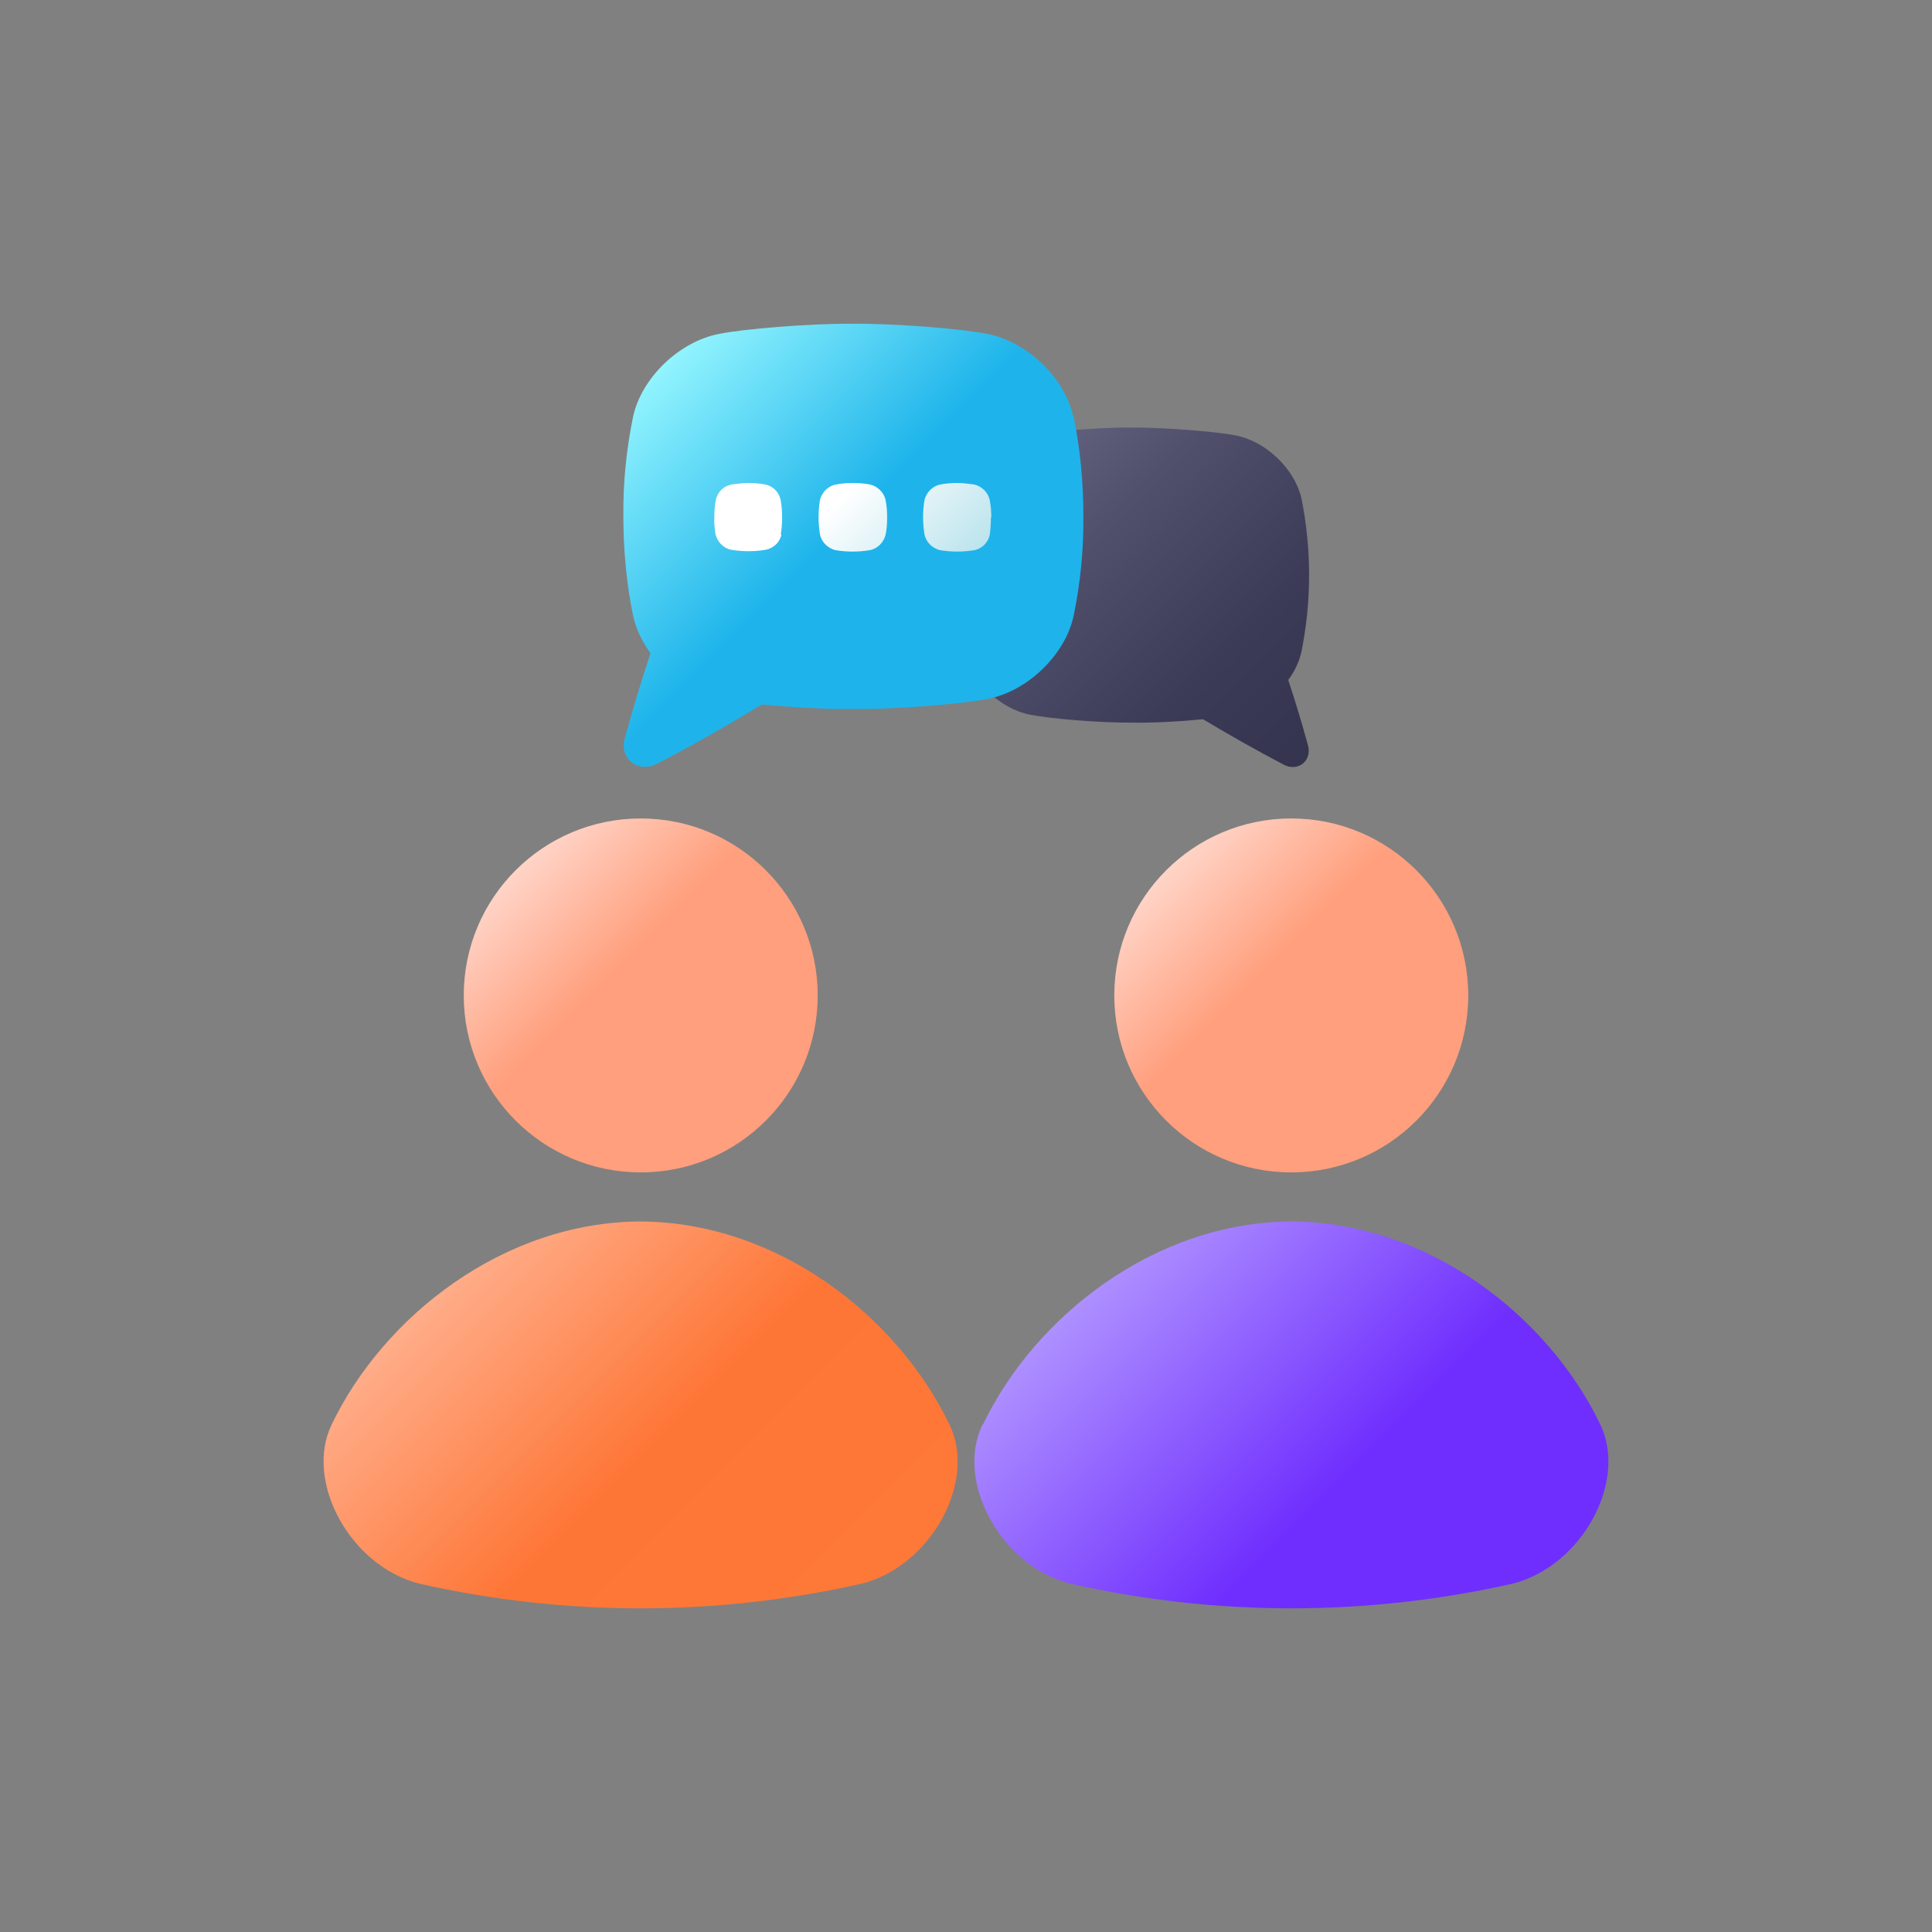
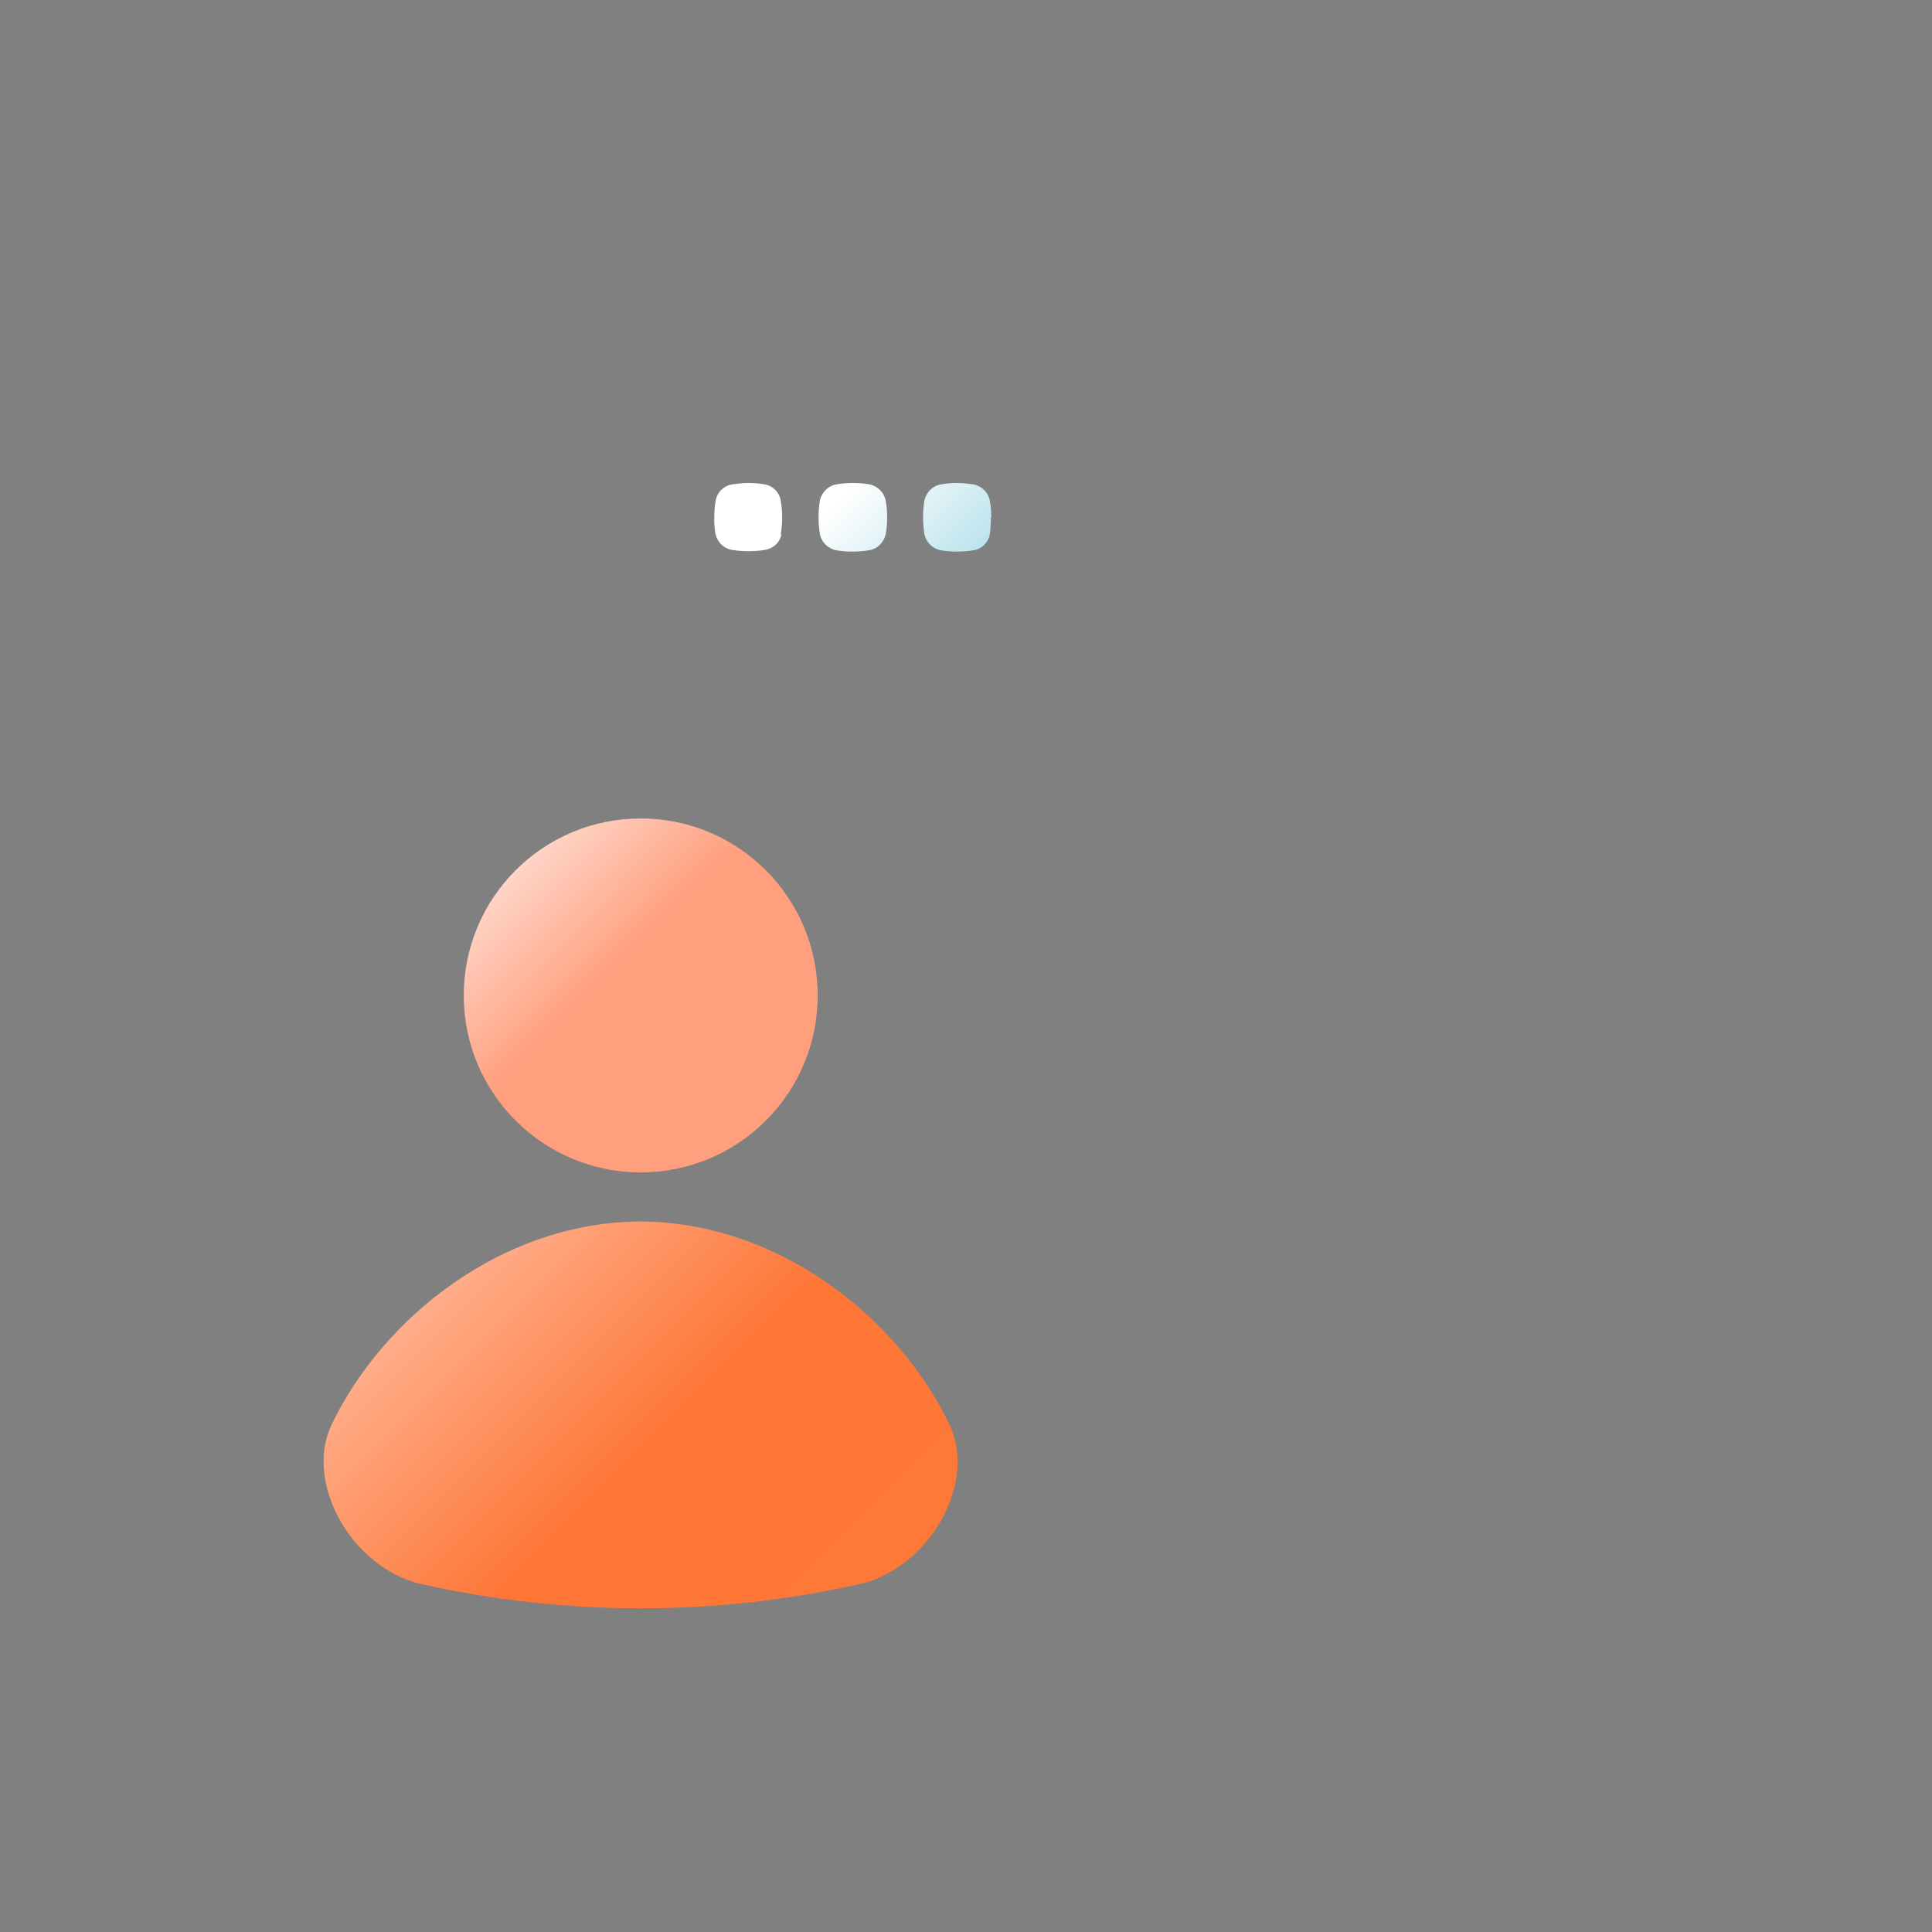
<svg xmlns="http://www.w3.org/2000/svg" xmlns:xlink="http://www.w3.org/1999/xlink" id="people-chat" version="1.1" viewBox="0 0 512 512">
  <rect x="0" y="0" width="512" height="512" fill="#808080" stroke="none" />
  <defs>
    <style>
      .st0 {
        fill: url(#_무제_그라디언트);
      }

      .st1 {
        fill: url(#_무제_그라디언트_5);
      }

      .st2 {
        fill: url(#_무제_그라디언트_8);
      }

      .st3 {
        fill: url(#_무제_그라디언트_2);
      }

      .st4 {
        fill: url(#_무제_그라디언트_6);
      }

      .st5 {
        fill: url(#_무제_그라디언트_61);
      }

      .st6 {
        fill: url(#_무제_그라디언트_3);
      }

      .st7 {
        fill: url(#_무제_그라디언트_7);
      }
    </style>
    <radialGradient id="_무제_그라디언트" data-name="무제 그라디언트" cx="256" cy="-4074.3" fx="256" fy="-4074.3" r="200.8" gradientTransform="translate(0 -1436.8) scale(1 -.4)" gradientUnits="userSpaceOnUse">
      <stop offset="0" stop-color="#6f2efe" stop-opacity=".6" />
      <stop offset="1" stop-color="#6f2efe" stop-opacity="0" />
    </radialGradient>
    <linearGradient id="_무제_그라디언트_2" data-name="무제 그라디언트 2" x1="347.7" y1="311.1" x2="265.6" y2="393.2" gradientTransform="translate(0 511) scale(1 -1)" gradientUnits="userSpaceOnUse">
      <stop offset="0" stop-color="#34344f" />
      <stop offset=".3" stop-color="#3b3b57" />
      <stop offset=".7" stop-color="#50506d" />
      <stop offset="1" stop-color="#666684" />
    </linearGradient>
    <linearGradient id="_무제_그라디언트_3" data-name="무제 그라디언트 3" x1="218.8" y1="75.5" x2="120.7" y2="173.6" gradientTransform="translate(0 511) scale(1 -1)" gradientUnits="userSpaceOnUse">
      <stop offset="0" stop-color="#fe7838" />
      <stop offset=".5" stop-color="#fe7636" />
      <stop offset="1" stop-color="#ffad8a" />
    </linearGradient>
    <linearGradient id="_무제_그라디언트_6" data-name="무제 그라디언트 6" x1="202.9" y1="214.1" x2="136.6" y2="280.3" gradientTransform="translate(0 511) scale(1 -1)" gradientUnits="userSpaceOnUse">
      <stop offset="0" stop-color="#ff9f7d" />
      <stop offset=".6" stop-color="#ff9f7d" />
      <stop offset="1" stop-color="#ffd4c7" />
    </linearGradient>
    <linearGradient id="_무제_그라디언트_5" data-name="무제 그라디언트 5" x1="391.3" y1="75.5" x2="293.2" y2="173.6" gradientTransform="translate(0 511) scale(1 -1)" gradientUnits="userSpaceOnUse">
      <stop offset="0" stop-color="#6f2efe" />
      <stop offset=".4" stop-color="#6f2efe" />
      <stop offset="1" stop-color="#ae90ff" />
    </linearGradient>
    <linearGradient id="_무제_그라디언트_61" data-name="무제 그라디언트 6" x1="375.4" x2="309.1" xlink:href="#_무제_그라디언트_6" />
    <linearGradient id="_무제_그라디언트_7" data-name="무제 그라디언트 7" x1="263" y1="320.5" x2="172.4" y2="411.1" gradientTransform="translate(0 511) scale(1 -1)" gradientUnits="userSpaceOnUse">
      <stop offset="0" stop-color="#1eb4eb" />
      <stop offset=".5" stop-color="#1eb4eb" />
      <stop offset="1" stop-color="#92f4fe" />
    </linearGradient>
    <linearGradient id="_무제_그라디언트_8" data-name="무제 그라디언트 8" x1="247.1" y1="352.9" x2="205" y2="395" gradientTransform="translate(0 511) scale(1 -1)" gradientUnits="userSpaceOnUse">
      <stop offset="0" stop-color="#bce4ed" />
      <stop offset=".6" stop-color="#fff" />
      <stop offset="1" stop-color="#fff" />
    </linearGradient>
  </defs>
  <path class="st0" d="M444.7,366.2c-10.5-17.6-50.9-35.9-89.7-40.6-32.9-3.7-65.9-5.6-99-5.5-33.1,0-66.1,1.8-99,5.5-38.8,4.8-79.2,23.1-89.7,40.6-5.9,10.8-12,25.2-12.2,44.8.1,19.6,6.2,34,12.2,44.8,10.5,17.6,50.9,35.9,89.7,40.6,32.9,3.7,65.9,5.6,99,5.5,33.1,0,66.1-1.8,99-5.5,38.8-4.8,79.2-23.1,89.7-40.6,5.9-10.8,12-25.2,12.1-44.8-.1-19.6-6.2-34.1-12.1-44.8Z" />
-   <path class="st3" d="M255.6,132.1c1.8-7.9,9.4-15.2,17.4-16.7,4.8-1,18.3-2.2,27.2-2.1,8.9,0,22.4,1.1,27.3,2.1,7.9,1.5,15.6,8.8,17.4,16.7,2.7,13.4,2.7,27.2,0,40.6-.6,2.7-1.8,5.2-3.5,7.5,1.9,5.7,3.6,11.4,5.2,17.2,1.2,4.2-2.6,7.3-6.5,5.2-7.2-3.8-14.3-7.8-21.3-12-5.9.6-13.1,1-18.6.9-8.9.1-22.4-1.1-27.2-2.1-7.9-1.5-15.6-8.8-17.4-16.7-2.7-13.4-2.7-27.2,0-40.6h0Z" />
  <path class="st6" d="M87.9,377.5c-7.3,15.1,4.9,37.6,23.3,42.2,38.5,8.7,78.5,8.7,117.1,0,18.4-4.6,30.7-27.1,23.3-42.2-13.7-28.5-45.3-53.6-81.9-53.8h0c-36.5.2-68.1,25.3-81.8,53.8Z" />
  <circle class="st4" cx="169.8" cy="263.8" r="46.9" />
-   <path class="st1" d="M260.4,377.5c-7.4,15.1,4.9,37.6,23.3,42.2,38.5,8.7,78.5,8.7,117.1,0,18.4-4.6,30.6-27.1,23.3-42.2-13.7-28.5-45.3-53.6-81.8-53.8h0c-36.5.2-68.1,25.3-81.8,53.8Z" />
-   <circle class="st5" cx="342.2" cy="263.8" r="46.9" />
-   <path class="st7" d="M284.4,110.3c-2.3-10.3-12.3-19.8-22.7-21.8-6.3-1.3-24-2.8-35.6-2.7-11.7-.1-29.3,1.4-35.6,2.7-10.4,2-20.4,11.5-22.7,21.8-1.8,8.7-2.7,17.6-2.6,26.5,0,8.9.8,17.8,2.6,26.5.8,3.5,2.4,6.8,4.6,9.8-2.5,7.4-4.7,14.9-6.8,22.4-1.6,5.5,3.4,9.5,8.5,6.9,9.5-4.9,18.7-10.2,27.8-15.7,7.7.7,17.1,1.3,24.3,1.2,11.7.1,29.3-1.4,35.6-2.7,10.4-2,20.4-11.5,22.7-21.9,1.8-8.7,2.7-17.6,2.6-26.5,0-8.9-.8-17.8-2.6-26.5Z" />
  <path class="st2" d="M207.1,141.6c-.4,2.1-2.1,3.7-4.2,4.1-3,.5-6.1.5-9.1,0-2.1-.4-3.7-2.1-4.2-4.2-.2-1.5-.4-3-.3-4.5,0-1.5.1-3,.4-4.5.4-2.1,2.1-3.7,4.1-4.1,1.5-.2,3-.4,4.5-.4h0c1.5,0,3,.1,4.5.4,2.1.4,3.7,2.1,4.1,4.2.5,3,.5,6.1,0,9.1h0ZM235.1,137.1c0-1.5-.1-3-.4-4.5-.4-2.1-2.1-3.7-4.1-4.2-1.5-.3-3.1-.4-4.6-.4h0c-1.5,0-3,.1-4.5.4-2.1.4-3.7,2.1-4.2,4.1-.5,3-.5,6.1,0,9.1.4,2.1,2.1,3.7,4.1,4.2,3,.5,6.1.5,9.1,0,2.1-.4,3.7-2.1,4.2-4.1.3-1.5.4-3,.4-4.5h0ZM262.7,137.1c0-1.5-.1-3-.4-4.5-.4-2.1-2.1-3.7-4.1-4.2-1.5-.2-3-.4-4.5-.4h0c-1.5,0-3,.1-4.5.4-2.1.4-3.7,2.1-4.2,4.1-.5,3-.5,6.1,0,9.1.4,2.1,2.1,3.7,4.1,4.2,3,.5,6.1.5,9.1,0,2.1-.4,3.7-2.1,4.1-4.1.2-1.5.3-3,.3-4.5h0Z" />
</svg>